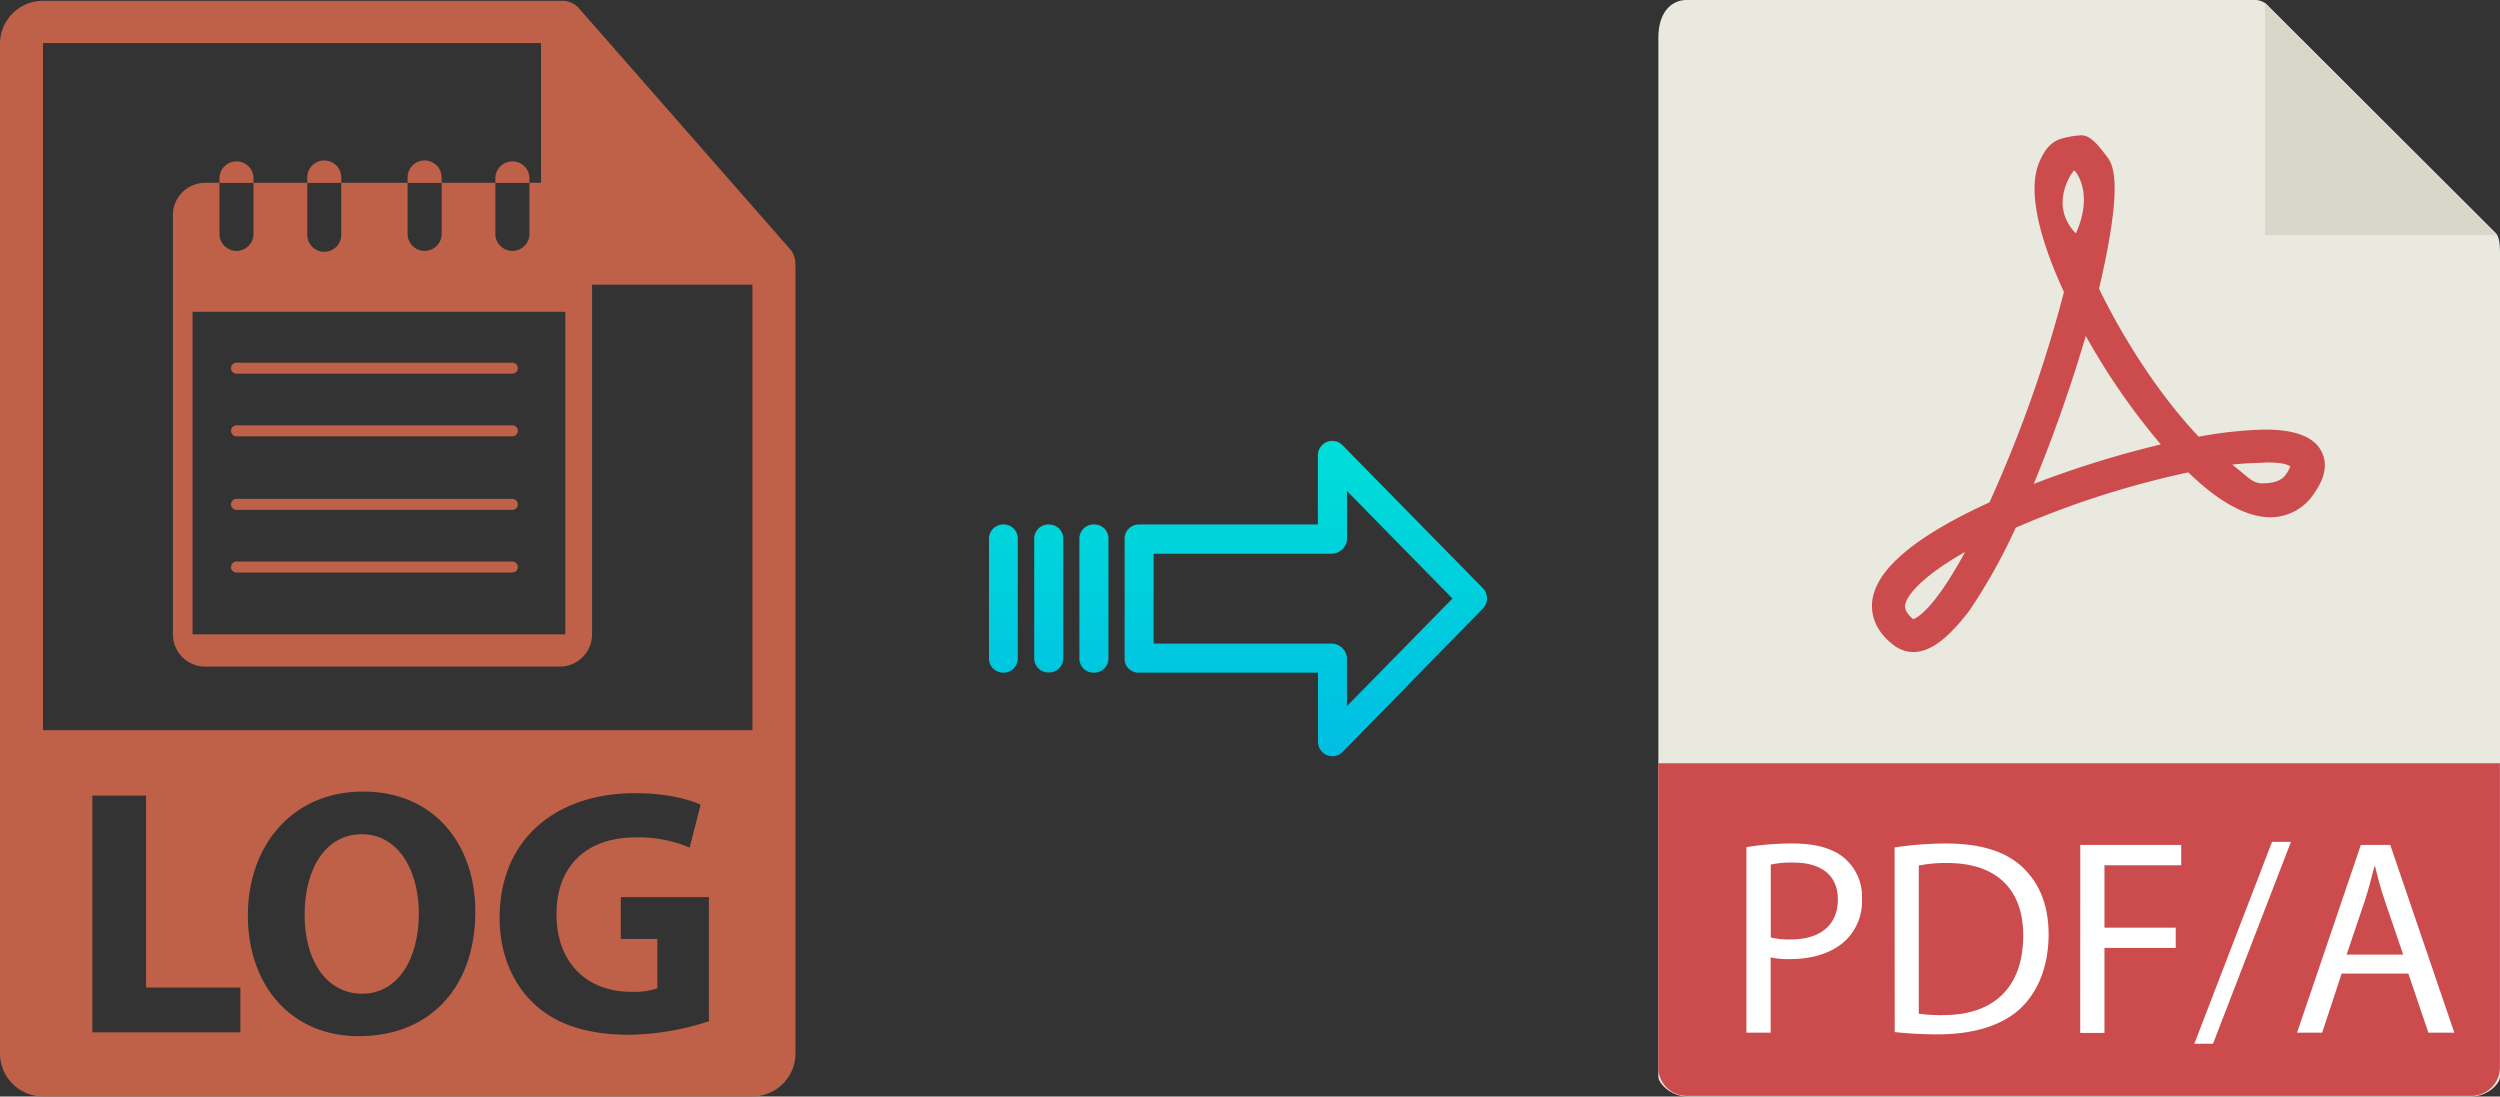
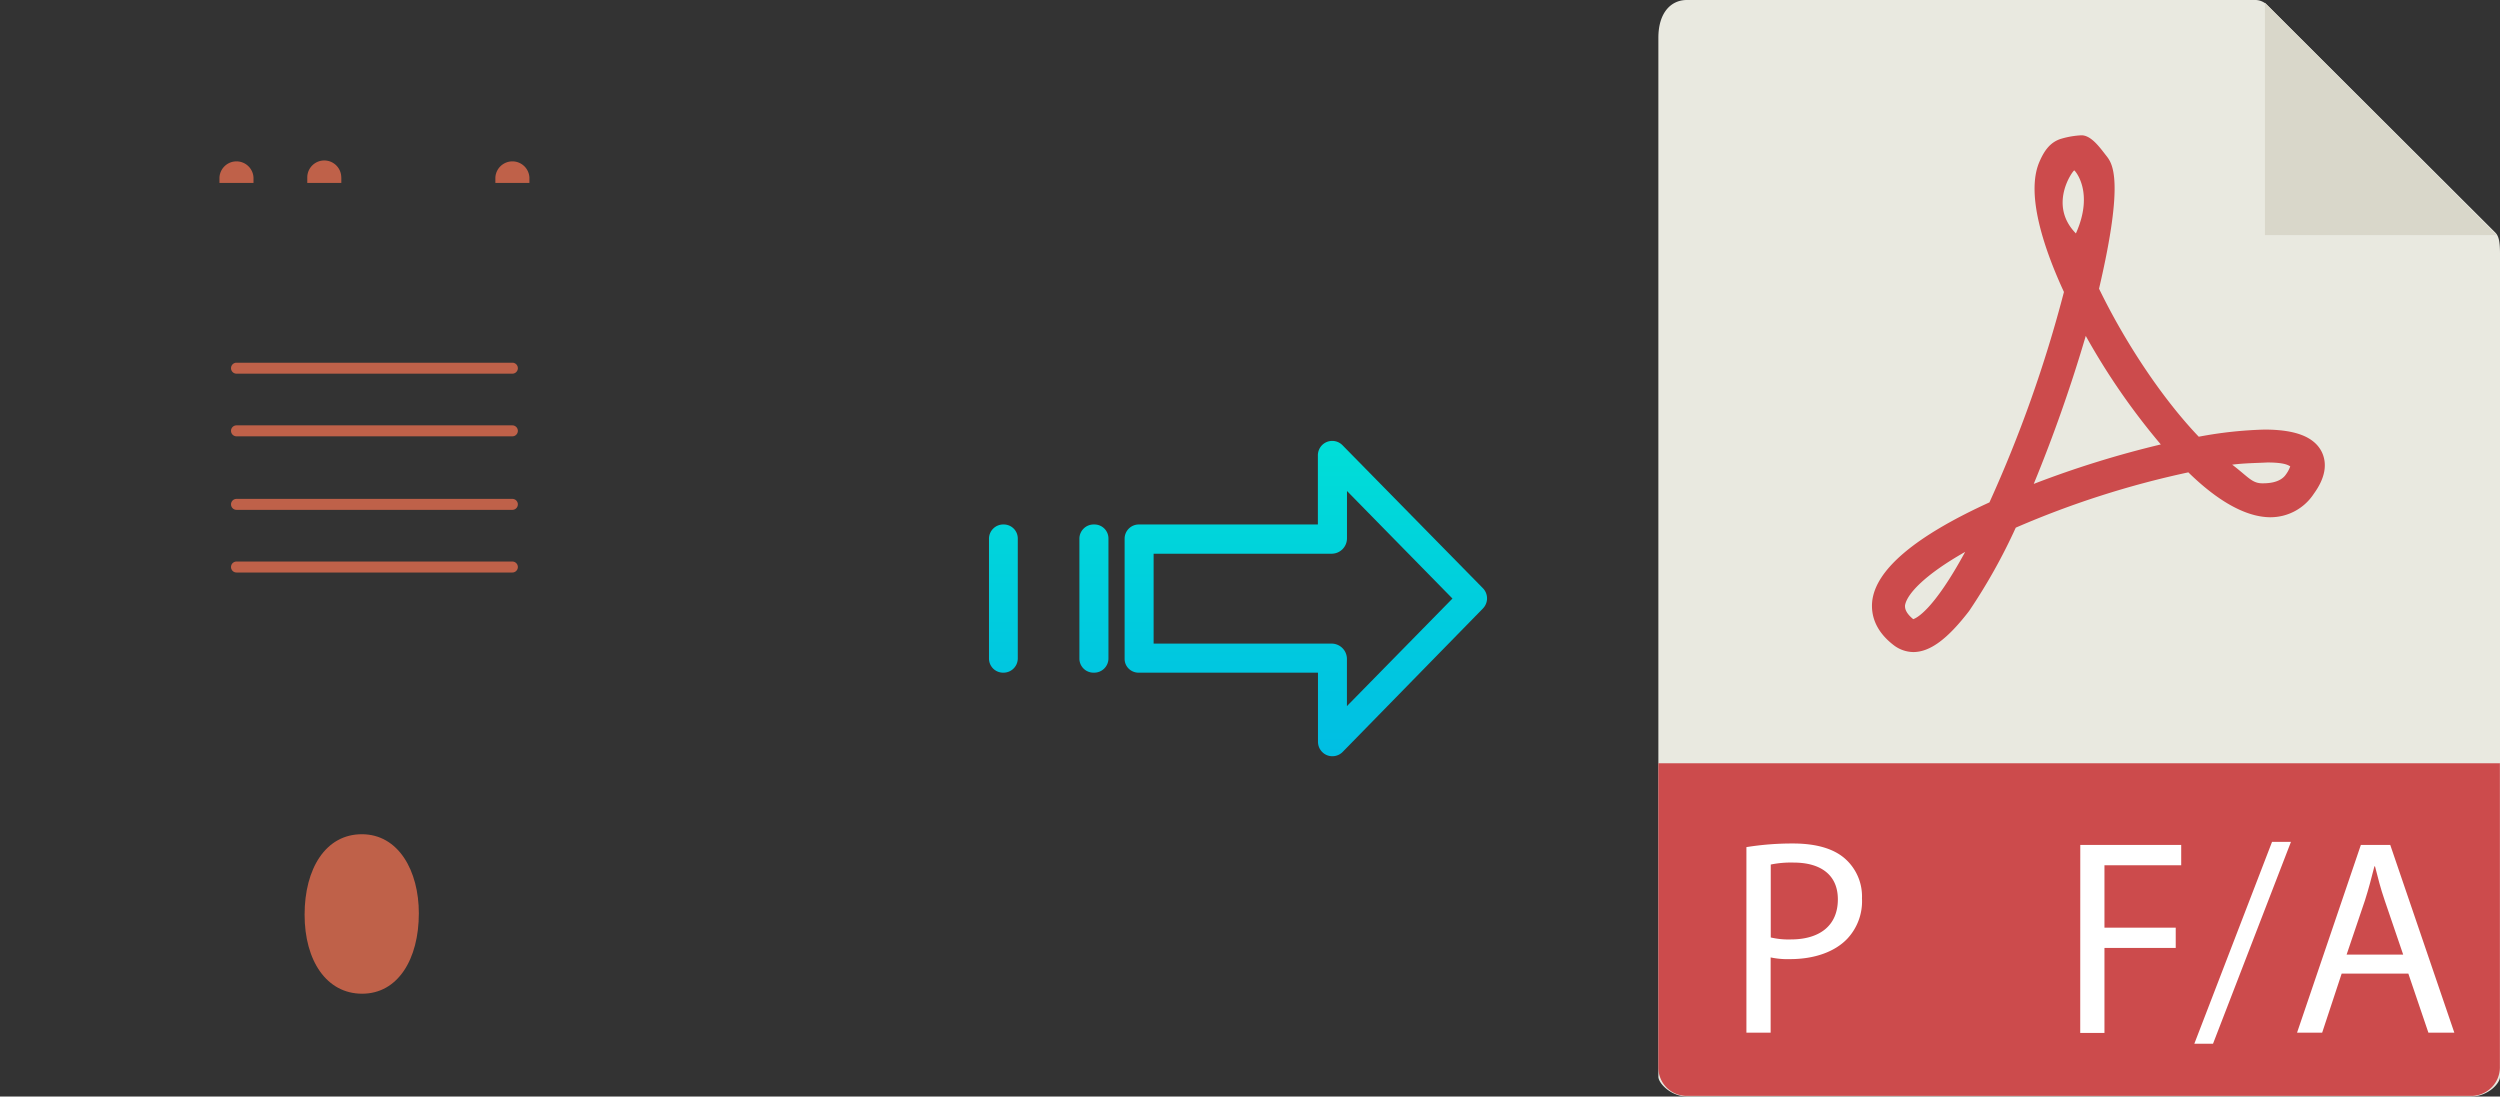
<svg xmlns="http://www.w3.org/2000/svg" xmlns:xlink="http://www.w3.org/1999/xlink" viewBox="0 0 456.02 200.02">
  <rect x="0" y="0" width="456.02" height="200.02" fill="#333333" stroke="none" />
  <defs>
    <style>.cls-1{fill:#e9e9e0;}.cls-2{fill:#d9d7ca;}.cls-3{fill:#cc4b4c;}.cls-4{fill:#fff;}.cls-5{fill:url(#linear-gradient);}.cls-6{fill:url(#linear-gradient-2);}.cls-7{fill:url(#linear-gradient-3);}.cls-8{fill:url(#linear-gradient-4);}.cls-9{fill:#bf6149;}</style>
    <linearGradient id="linear-gradient" x1="238.19" y1="135.64" x2="238.19" y2="16.44" gradientTransform="matrix(1, 0, 0, -1, 0, 185.99)" gradientUnits="userSpaceOnUse">
      <stop offset="0" stop-color="#00efd1" />
      <stop offset="1" stop-color="#00acea" />
    </linearGradient>
    <linearGradient id="linear-gradient-2" x1="199.54" y1="135.64" x2="199.54" y2="16.44" xlink:href="#linear-gradient" />
    <linearGradient id="linear-gradient-3" x1="191.29" y1="135.64" x2="191.29" y2="16.44" xlink:href="#linear-gradient" />
    <linearGradient id="linear-gradient-4" x1="183.05" y1="135.64" x2="183.05" y2="16.44" xlink:href="#linear-gradient" />
  </defs>
  <title>log to pdfa</title>
  <g id="Layer_2" data-name="Layer 2">
    <g id="PDFA">
      <g id="Layer_2-2" data-name="Layer 2">
        <g id="Capa_1" data-name="Capa 1">
          <path class="cls-1" d="M411.35,0H307.7c-2.9,0-5.2,2.3-5.2,6.9V196.4c0,1.2,2.3,3.6,5.2,3.6H450.83c2.89,0,5.19-2.3,5.19-3.6V46.28c0-2.5-.3-3.3-.9-3.9L413.54.9A3.09,3.09,0,0,0,411.35,0Z" />
          <polygon class="cls-2" points="413.14 0.5 413.14 42.88 455.42 42.88 413.14 0.5" />
          <path class="cls-3" d="M349,118.94h0a6,6,0,0,1-3.5-1.2c-3.7-2.8-4.2-5.9-4-8,.6-5.8,7.8-11.9,21.39-18.1a237.17,237.17,0,0,0,13.59-38.38c-3.6-7.79-7-17.79-4.5-23.68.9-2.1,2-3.7,4.1-4.3a15.76,15.76,0,0,1,3.6-.6c1.8,0,3.4,2.3,4.5,3.7s3.4,4.19-1.3,24.28c4.8,9.9,11.59,20.09,18.19,27a74.41,74.41,0,0,1,12-1.3c5.6,0,9,1.3,10.4,4,1.1,2.2.7,4.8-1.4,7.69a9.45,9.45,0,0,1-7.9,4.3c-4.29,0-9.39-2.7-15-8.19a167.1,167.1,0,0,0-31.48,10.09,104.58,104.58,0,0,1-8.5,15.19C355.27,116.54,352.07,118.94,349,118.94Zm9.49-18.29c-7.59,4.3-10.69,7.8-11,9.79,0,.3-.1,1.2,1.5,2.5C349.58,112.74,352.67,111.34,358.47,100.65Zm48.68-15.89c2.9,2.2,3.6,3.4,5.49,3.4.8,0,3.2,0,4.3-1.6a5.7,5.7,0,0,0,.8-1.5c-.4-.2-1-.7-4.2-.7C411.84,84.46,409.55,84.46,407.15,84.76ZM380.46,61.27a274.06,274.06,0,0,1-9.49,27,180.69,180.69,0,0,1,23.18-7.2A124.1,124.1,0,0,1,380.46,61.27Zm-2.1-30.19c-.3.1-4.8,6.3.3,11.5C382.06,35,378.46,31.08,378.36,31.08Z" />
          <path class="cls-3" d="M450.83,199.9H307.7a5.16,5.16,0,0,1-5.2-5.12V139.23H456V194.7A5.22,5.22,0,0,1,450.83,199.9Z" />
          <path class="cls-4" d="M318.56,154.52a52.53,52.53,0,0,1,8.49-.66c4.37,0,7.56,1,9.59,2.85a9.19,9.19,0,0,1,3,7.17,10,10,0,0,1-2.64,7.31c-2.34,2.49-6.14,3.76-10.46,3.76a14.66,14.66,0,0,1-3.56-.31v13.73h-4.42ZM323,171a14.09,14.09,0,0,0,3.66.36c5.33,0,8.58-2.58,8.58-7.31,0-4.52-3.2-6.71-8.07-6.71a18.23,18.23,0,0,0-4.17.36Z" />
-           <path class="cls-4" d="M345.59,154.58a64.22,64.22,0,0,1,9.39-.72c6.36,0,10.88,1.48,13.88,4.27s4.82,6.76,4.82,12.29-1.73,10.17-4.92,13.32-8.49,4.93-15.15,4.93a73.46,73.46,0,0,1-8-.41ZM350,184.91a29.07,29.07,0,0,0,4.47.25c9.45,0,14.58-5.28,14.58-14.53,0-8.08-4.52-13.21-13.87-13.21a25,25,0,0,0-5.18.46Z" />
          <path class="cls-4" d="M379.46,154.12h18.41v3.71h-14v11.38h13v3.7h-13v15.51h-4.42Z" />
          <path class="cls-4" d="M400.26,190.39l14.18-36.83h3.45l-14.22,36.83Z" />
          <path class="cls-4" d="M427.14,177.59l-3.56,10.78H419l11.64-34.25H436l11.69,34.25h-4.73l-3.66-10.78Zm11.22-3.46L435,164.28c-.77-2.23-1.28-4.27-1.78-6.25h-.11c-.5,2-1.06,4.12-1.72,6.2l-3.35,9.9Z" />
        </g>
      </g>
    </g>
    <g id="Layer_3" data-name="Layer 3">
      <path class="cls-5" d="M244.89,81.22a2.62,2.62,0,0,0-3.7-.06,2.67,2.67,0,0,0-.8,1.91v12.6h-32.6a2.59,2.59,0,0,0-2.65,2.54v0l0,22a2.47,2.47,0,0,0,.78,1.79,2.56,2.56,0,0,0,1.87.7h32.62v12.59a2.65,2.65,0,0,0,1.63,2.46,2.57,2.57,0,0,0,1,.19,2.6,2.6,0,0,0,1.88-.79L270.49,111a2.65,2.65,0,0,0,0-3.71Zm.8,47.58v-8.62a2.8,2.8,0,0,0-2.7-2.78H210.43V101H243a2.8,2.8,0,0,0,2.7-2.78V89.56l19.24,19.62Z" />
      <path class="cls-6" d="M199.54,95.67h0a2.6,2.6,0,0,0-2.65,2.54v21.93a2.57,2.57,0,0,0,2.58,2.56h.07a2.6,2.6,0,0,0,2.65-2.54V98.22a2.55,2.55,0,0,0-2.58-2.55Z" />
-       <path class="cls-7" d="M191.3,95.67h0a2.59,2.59,0,0,0-2.65,2.54v0l0,21.89a2.58,2.58,0,0,0,2.59,2.56h.06a2.59,2.59,0,0,0,2.65-2.54v0l0-21.89a2.57,2.57,0,0,0-2.58-2.55Z" />
      <path class="cls-8" d="M183.05,95.67h0a2.6,2.6,0,0,0-2.65,2.54v21.93A2.57,2.57,0,0,0,183,122.7H183a2.6,2.6,0,0,0,2.65-2.54V98.22a2.55,2.55,0,0,0-2.58-2.55Z" />
      <path class="cls-9" d="M66,152.17c-6.6,0-10.44,6.28-10.44,14.67s4,14.42,10.5,14.42S76.4,175,76.4,166.59C76.4,158.84,72.69,152.17,66,152.17Z" />
-       <path class="cls-9" d="M145.06,48a3.85,3.85,0,0,0-.93-2.54l-38.57-44s0,0,0,0a4,4,0,0,0-.77-.65,1.74,1.74,0,0,0-.26-.15,4,4,0,0,0-.77-.33l-.21-.07a4,4,0,0,0-.9-.11H7.84A7.85,7.85,0,0,0,0,7.86V192.18A7.85,7.85,0,0,0,7.84,200H137.25a7.85,7.85,0,0,0,7.85-7.84V48.39C145.1,48.24,145.07,48.09,145.06,48ZM43.85,188.3h-27V145.13h9.8v35H43.85Zm21.66.71c-12.81,0-20.3-9.68-20.3-22,0-12.94,8.26-22.62,21-22.62,13.26,0,20.49,9.93,20.49,21.85C86.71,180.42,78.13,189,65.51,189Zm63.68-2.69a48.47,48.47,0,0,1-14.41,2.43c-7.88,0-13.58-2-17.55-5.83s-6.15-9.35-6.09-15.69c.07-14.35,10.5-22.55,24.66-22.55,5.58,0,9.87,1.09,12,2.11l-2,7.82a23.8,23.8,0,0,0-10-1.86c-8.14,0-14.29,4.61-14.29,14,0,8.91,5.58,14.16,13.58,14.16a13.22,13.22,0,0,0,4.81-.64v-9h-6.66v-7.62h16.07v22.74ZM7.84,133.19V7.86H98.69V48a3.92,3.92,0,0,0,3.93,3.92h34.63v81.28Z" />
-       <path class="cls-9" d="M102.12,33.35H96.57v9.48a3.11,3.11,0,0,1-6.21,0V33.35h-9.8v9.48a3.11,3.11,0,0,1-6.21,0V33.35H62.25v9.48a3.1,3.1,0,0,1-6.2,0V33.35H46.24v9.48a3.11,3.11,0,0,1-6.21,0V33.35H37.42a5.88,5.88,0,0,0-5.88,5.88V115.7a5.89,5.89,0,0,0,5.88,5.89h64.71A5.89,5.89,0,0,0,108,115.7V39.23A5.89,5.89,0,0,0,102.12,33.35Zm1,82.36h-68V56.88h68v58.83Z" />
      <path class="cls-9" d="M46.24,32.37a3.11,3.11,0,0,0-6.21,0v1h6.21v-1Z" />
      <path class="cls-9" d="M62.25,32.37a3.1,3.1,0,0,0-6.2,0v1h6.21v-1Z" />
-       <path class="cls-9" d="M80.55,32.37a3.1,3.1,0,1,0-6.2,0v1h6.21v-1Z" />
      <path class="cls-9" d="M96.57,32.37a3.11,3.11,0,0,0-6.21,0v1h6.21v-1Z" />
      <path class="cls-9" d="M43.14,68.16H93.46a1,1,0,1,0,0-2H43.14a1,1,0,0,0,0,2Z" />
      <path class="cls-9" d="M43.14,79.59H93.46a1,1,0,1,0,0-2H43.14a1,1,0,0,0,0,2Z" />
      <path class="cls-9" d="M43.14,93H93.46a1,1,0,1,0,0-2H43.14a1,1,0,1,0,0,2Z" />
      <path class="cls-9" d="M43.14,104.43H93.46a1,1,0,1,0,0-2H43.14a1,1,0,0,0,0,2Z" />
    </g>
  </g>
</svg>